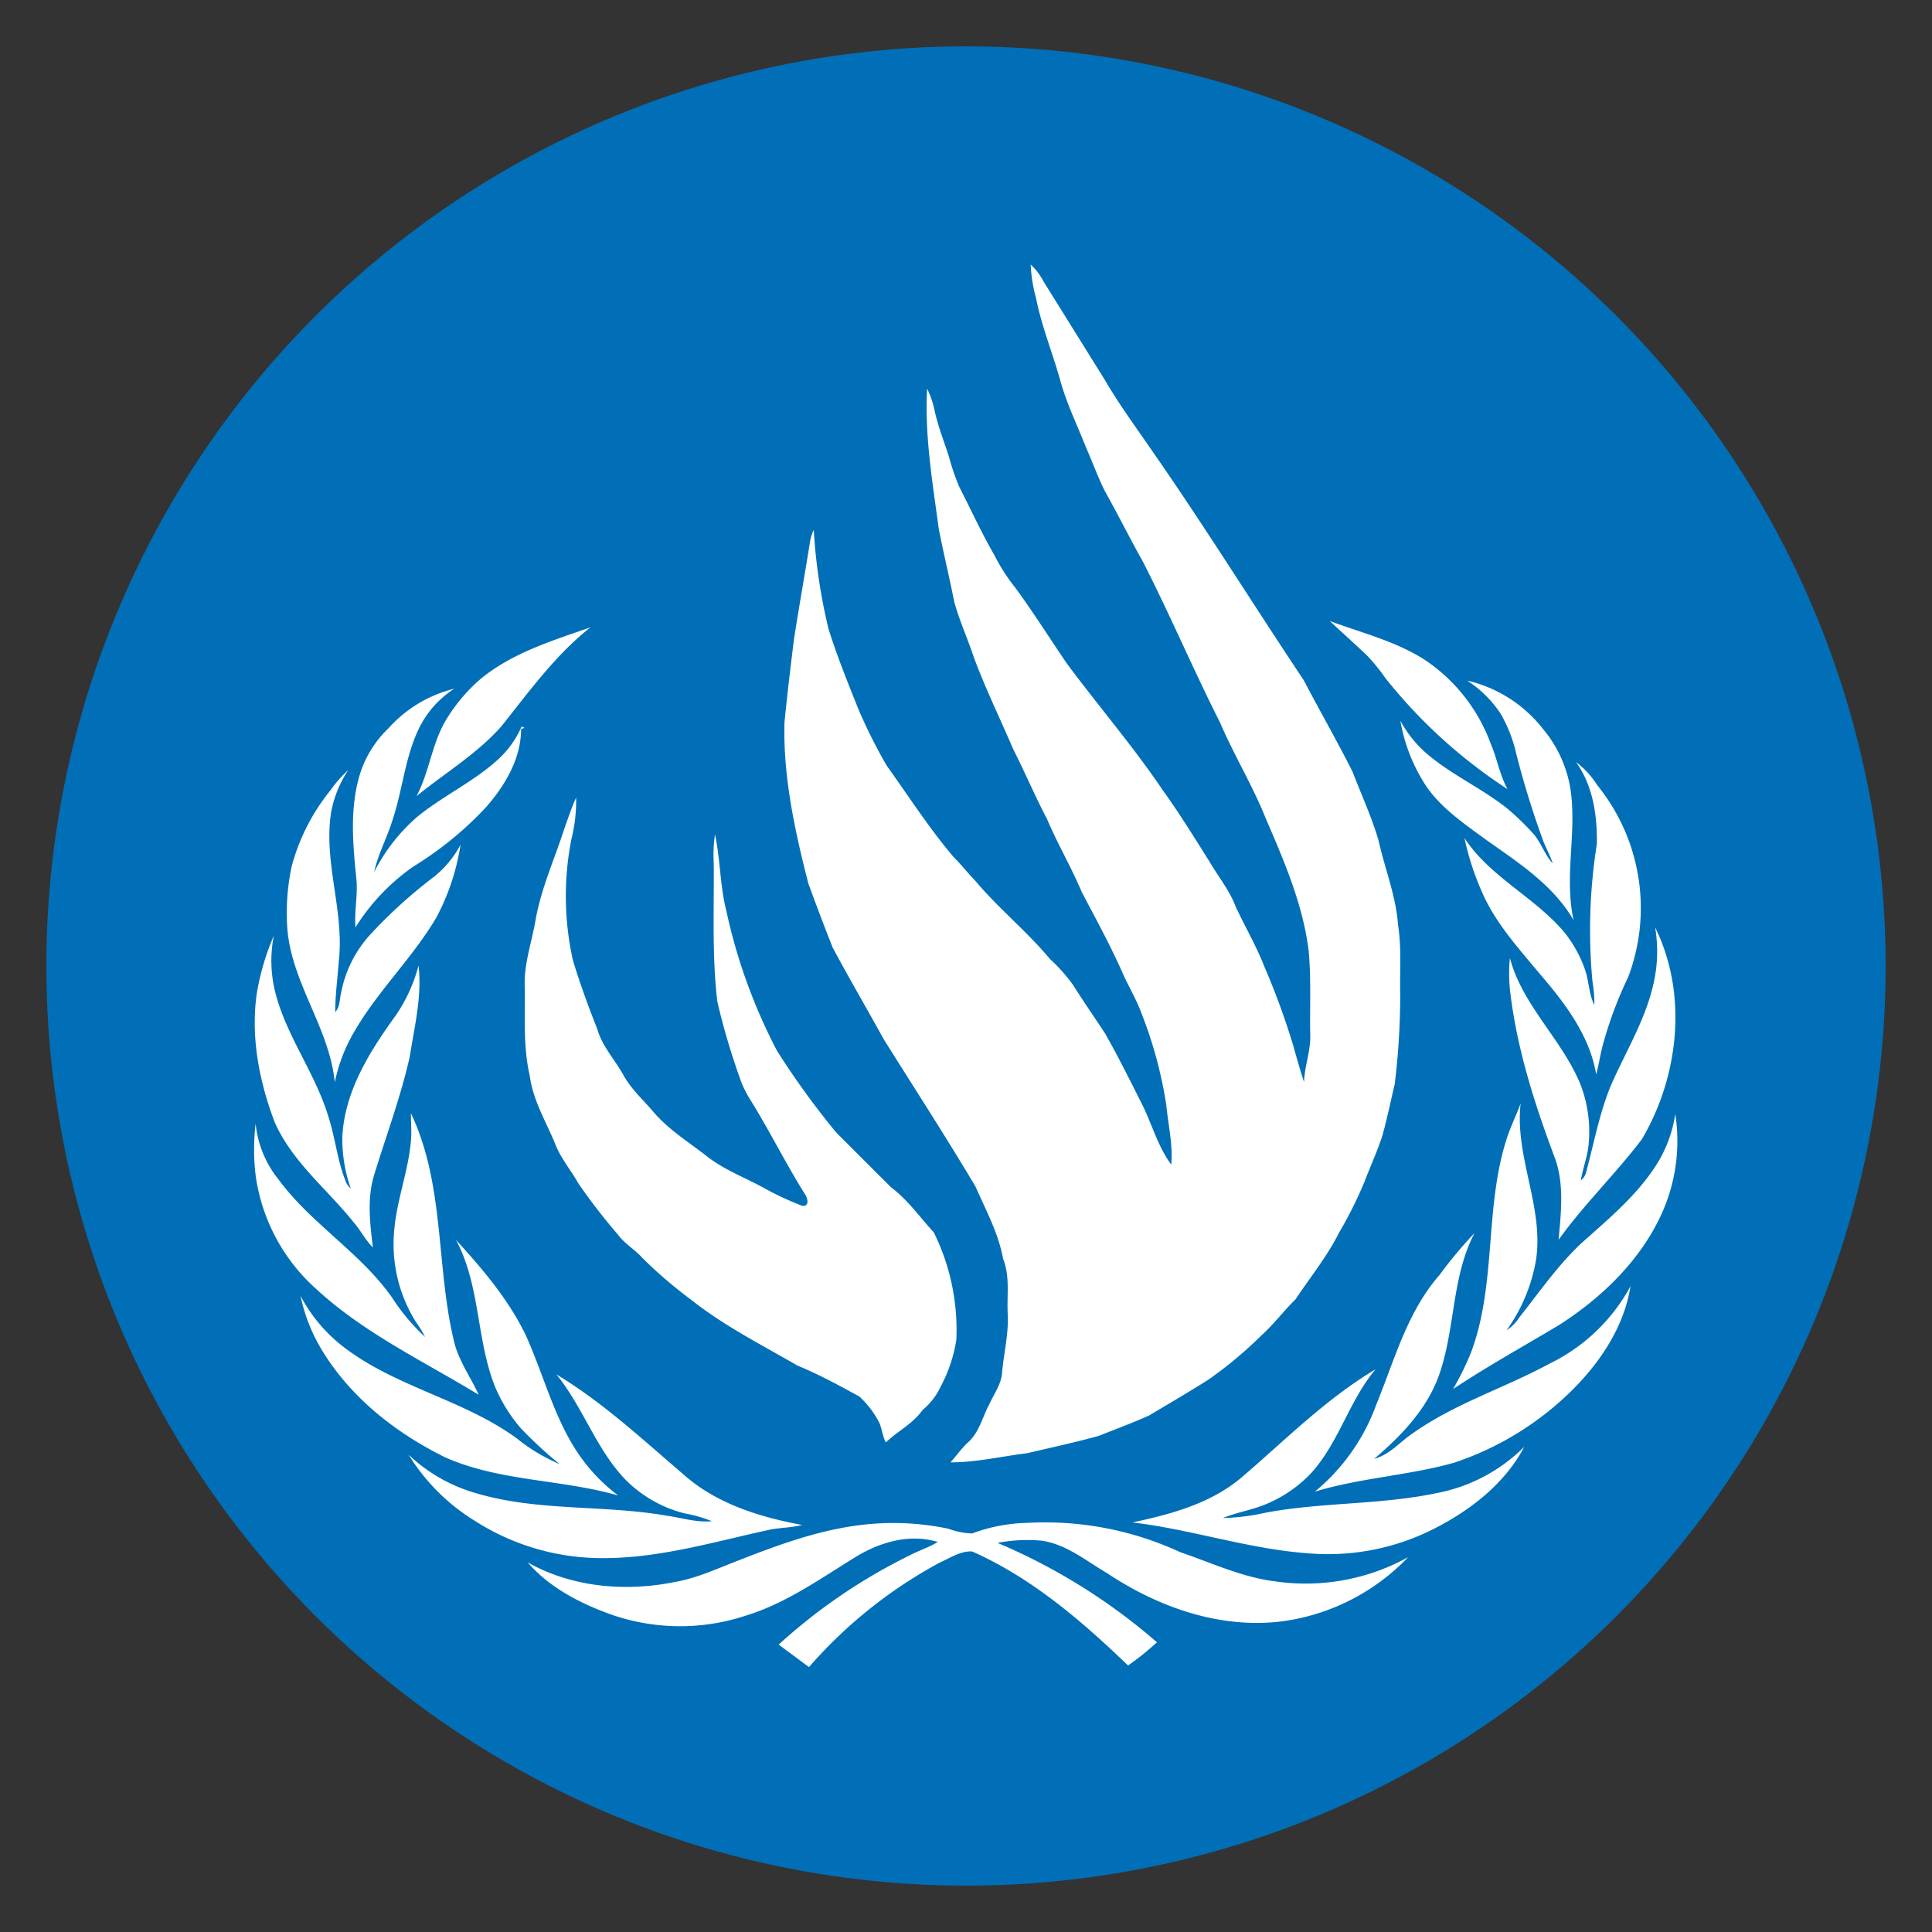
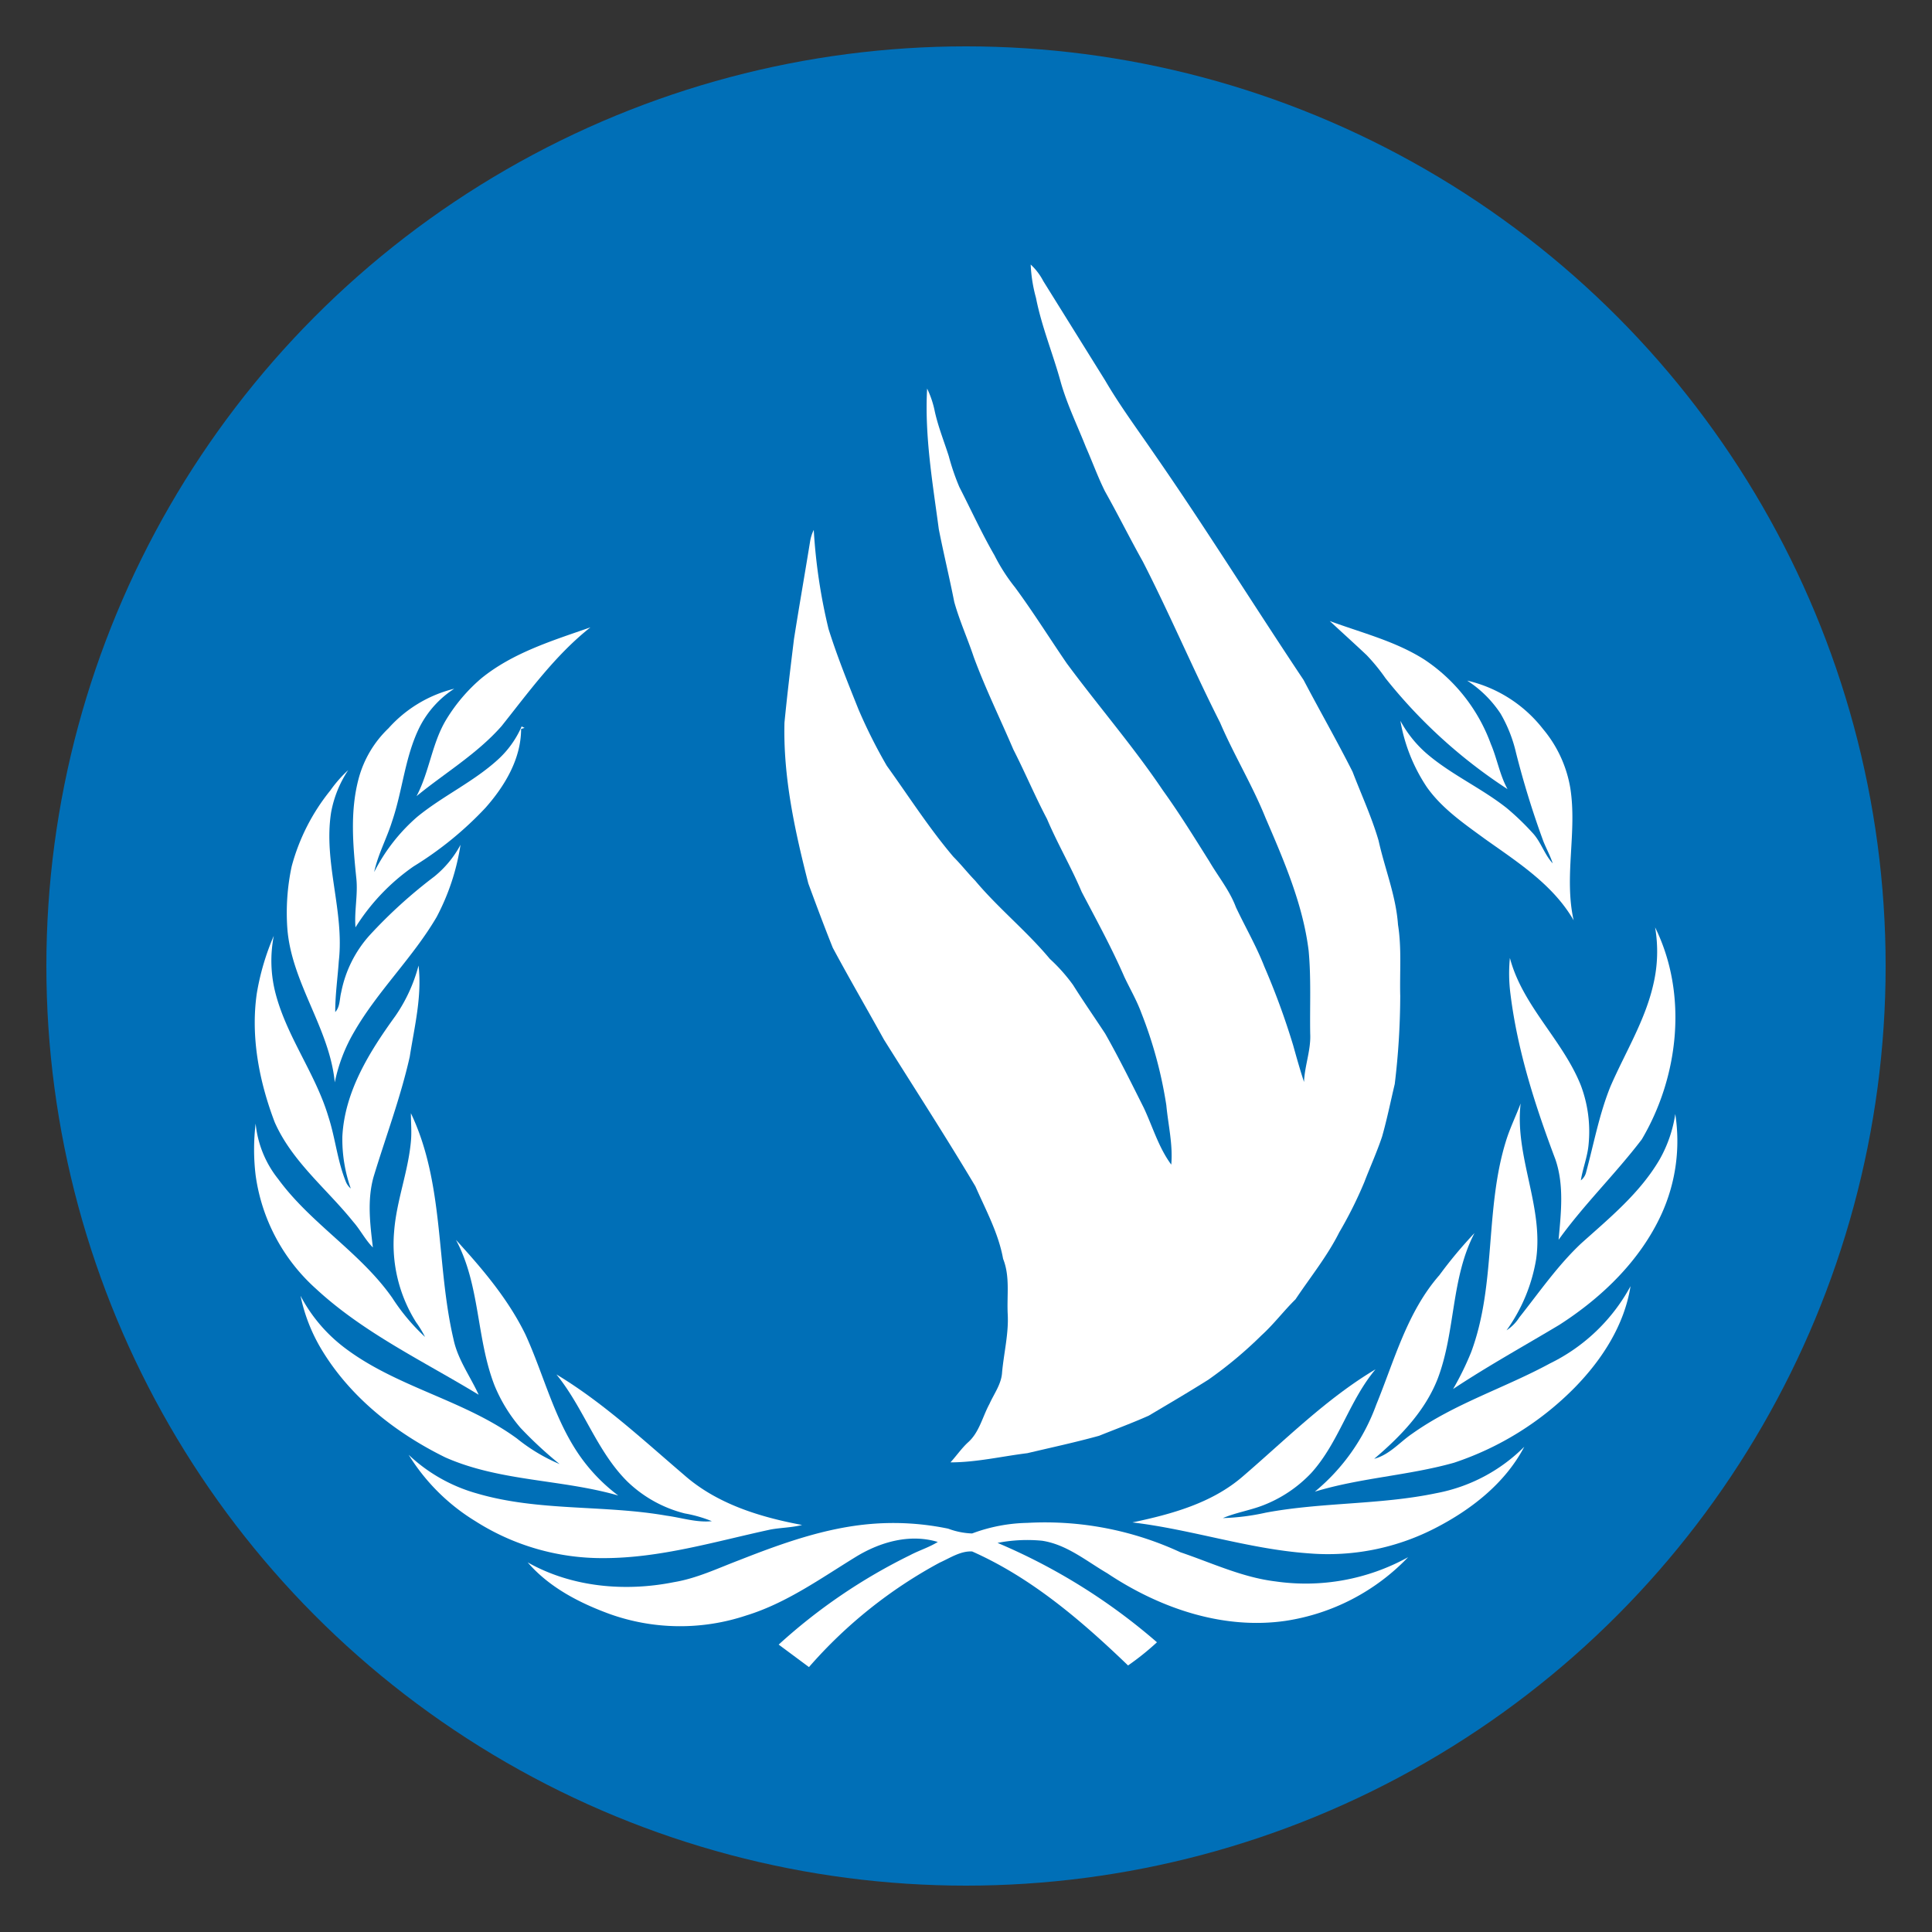
<svg xmlns="http://www.w3.org/2000/svg" id="Layer_1" data-name="Layer 1" viewBox="0 0 250 250">
  <rect x="0" y="0" width="250" height="250" fill="#333333" stroke="none" />
  <defs>
    <style>.cls-1{fill:#006fb7;}.cls-2{fill:#fff;}</style>
  </defs>
  <title>Artboard 1</title>
  <circle class="cls-1" cx="125" cy="125" r="119" />
  <g id="United_Nations_Human_Rights_Council_Logo.svg" data-name="United Nations Human Rights Council Logo.svg">
    <g id="g20">
      <g id="_-0a6aaeff" data-name=" -0a6aaeff">
        <path id="path5" class="cls-2" d="M133.37,34.23A7.8,7.8,0,0,1,135,36.37l8,12.85c1.92,3.29,4.2,6.36,6.35,9.5C156,68.3,162.19,78.26,168.69,88c2.1,4,4.31,7.86,6.33,11.86,1.15,3,2.48,5.87,3.37,8.92.8,3.63,2.25,7.13,2.51,10.87.49,3.05.21,6.15.29,9.22a96.5,96.5,0,0,1-.71,11.4c-.54,2.27-1,4.56-1.64,6.81-.67,2-1.55,3.94-2.31,5.92a53.77,53.77,0,0,1-3.24,6.48c-1.55,3.09-3.74,5.79-5.65,8.65-1.53,1.5-2.81,3.22-4.4,4.66a53.83,53.83,0,0,1-6.89,5.75c-2.54,1.6-5.13,3.12-7.71,4.65-2.11.94-4.28,1.74-6.42,2.6-3.07.85-6.19,1.52-9.28,2.25-3.31.41-6.6,1.19-9.95,1.19.76-.83,1.4-1.77,2.23-2.55,1.49-1.29,1.9-3.32,2.81-5,.6-1.34,1.56-2.59,1.64-4.11.23-2.49.86-5,.73-7.48s.32-4.9-.6-7.2c-.6-3.33-2.24-6.31-3.58-9.37-3.82-6.41-7.88-12.68-11.84-19-2.21-4-4.48-7.89-6.62-11.88-1.1-2.75-2.14-5.53-3.16-8.31-1.74-6.8-3.27-13.76-3.09-20.82.35-3.61.79-7.21,1.23-10.81.66-4.2,1.4-8.4,2.08-12.6a5.3,5.3,0,0,1,.48-1.53,72.35,72.35,0,0,0,1.91,12.81c1.11,3.54,2.51,7,3.88,10.42a67.27,67.27,0,0,0,3.66,7.29c2.84,3.95,5.47,8.07,8.62,11.78,1,1,1.84,2.08,2.81,3.08,3,3.58,6.68,6.54,9.67,10.13a22.09,22.09,0,0,1,3,3.37c1.34,2.13,2.78,4.2,4.16,6.3,1.78,3.14,3.38,6.38,5,9.61,1.15,2.45,1.92,5.14,3.55,7.34.23-2.59-.4-5.13-.64-7.7a55.42,55.42,0,0,0-3.24-11.95c-.59-1.61-1.46-3.09-2.19-4.64-1.64-3.77-3.62-7.38-5.52-11-1.36-3.22-3.13-6.23-4.49-9.44-1.55-2.94-2.83-6-4.36-9-1.71-4-3.61-7.87-5.11-11.93-.8-2.4-1.85-4.71-2.53-7.15-.62-3.15-1.38-6.27-2-9.42-.8-6-1.85-12.08-1.51-18.19a12.43,12.43,0,0,1,1,3c.45,2,1.19,3.83,1.8,5.74a29.86,29.86,0,0,0,1.37,4c1.51,2.95,2.9,6,4.54,8.83A23.72,23.72,0,0,0,131.34,76c2.36,3.2,4.46,6.57,6.7,9.84,4.09,5.53,8.6,10.74,12.44,16.44,2.16,3,4.06,6.09,6,9.17,1.17,2,2.64,3.78,3.45,5.95,1.21,2.57,2.63,5,3.68,7.69a95.32,95.32,0,0,1,3.73,10.19c.44,1.58.89,3.17,1.4,4.73.08-2.12.91-4.13.8-6.26-.06-3.57.13-7.15-.2-10.71-.73-6-3.2-11.68-5.59-17.23-1.7-4.22-4.08-8.12-5.87-12.3-3.48-6.87-6.49-14-10-20.85-1.68-3-3.21-6.08-4.89-9.07-.93-1.86-1.63-3.82-2.47-5.72-1.09-2.76-2.4-5.44-3.23-8.31-1-3.69-2.5-7.27-3.23-11A19.35,19.35,0,0,1,133.37,34.23Z" />
        <path id="path7" class="cls-2" d="M172.07,80.36c4.13,1.53,8.5,2.6,12.26,5a22.28,22.28,0,0,1,8.58,10.9c.82,1.92,1.15,4,2.16,5.85a66.38,66.38,0,0,1-15.78-14.34,24.8,24.8,0,0,0-2.45-3C175.24,83.26,173.64,81.82,172.07,80.36Z" />
        <path id="path9" class="cls-2" d="M62.29,87.77c4.09-3.32,9.22-4.88,14.11-6.59-4.53,3.58-7.93,8.3-11.5,12.78-3.16,3.59-7.33,6.06-11,9.06,1.69-3.19,2-6.93,3.9-10A22,22,0,0,1,62.29,87.77Z" />
        <path id="path11" class="cls-2" d="M189.85,88.07a17.4,17.4,0,0,1,9.82,6.27A16,16,0,0,1,203.2,102c.89,5.67-.84,11.45.43,17.09-2.65-4.6-7.23-7.51-11.45-10.51-2.73-2-5.58-3.94-7.55-6.73a22.21,22.21,0,0,1-3.42-8.58,15.23,15.23,0,0,0,3.34,4.19c3.18,2.75,7.09,4.48,10.39,7.08a33.46,33.46,0,0,1,3.32,3.18c1.13,1.17,1.56,2.82,2.66,4-.32-1-.83-1.9-1.21-2.86a115.09,115.09,0,0,1-3.54-11.46,18.17,18.17,0,0,0-2-5.06A14.75,14.75,0,0,0,189.85,88.07Z" />
        <path id="path13" class="cls-2" d="M50.27,94.24a16.77,16.77,0,0,1,8.51-5.12,12.79,12.79,0,0,0-4.47,4.94c-1.92,3.84-2.2,8.21-3.58,12.24-.69,2.21-1.83,4.27-2.31,6.54A23.47,23.47,0,0,1,54,105.69c3.3-2.7,7.26-4.51,10.42-7.39A12.6,12.6,0,0,0,67.5,94l.38.19-.45.13c0,3.88-2.12,7.4-4.62,10.22a45,45,0,0,1-9.29,7.57A27.09,27.09,0,0,0,46,120c-.17-2.11.33-4.22.11-6.33-.44-4.3-.84-8.73.32-13A14,14,0,0,1,50.27,94.24Z" />
-         <path id="path15" class="cls-2" d="M203.93,98.6a11.32,11.32,0,0,1,2.75,3,25.23,25.23,0,0,1,4,24.85,51.16,51.16,0,0,0-3.13,8.25c-.43,1.42-.62,2.9-1,4.33-.86-5.06-4.05-9.23-7.29-13-2.63-3.17-5.46-6.27-7.22-10a35.65,35.65,0,0,1-2.54-7.59c3.3,5.05,9.07,7.63,12.91,12.18a16.25,16.25,0,0,1,2.67,4.8c.55,1.51.49,3.18,1.23,4.63a16.47,16.47,0,0,0-.24-3,71.36,71.36,0,0,1,.56-17.83C206.7,105.48,206.11,101.63,203.93,98.6Z" />
        <path id="path17" class="cls-2" d="M42.74,102.29a16.32,16.32,0,0,1,2.32-2.64,14.59,14.59,0,0,0-2.22,5.51c-1,6.44,1.74,12.77,1,19.21-.15,2.2-.47,4.39-.46,6.59.64-.69.55-1.7.77-2.55A15.45,15.45,0,0,1,47.85,121a63,63,0,0,1,8.33-7.56,13.43,13.43,0,0,0,3.41-4.12,29.51,29.51,0,0,1-3.09,9.34c-3.1,5.29-7.64,9.58-10.7,14.91a21.33,21.33,0,0,0-2.48,6.49c-.67-7-5.61-12.87-6.14-19.94a28.77,28.77,0,0,1,.56-8A26.47,26.47,0,0,1,42.74,102.29Z" />
-         <path id="path19" class="cls-2" d="M73.1,107c.47-1.27.88-2.56,1.45-3.79a20.08,20.08,0,0,1-.6,5.32,38.12,38.12,0,0,0,.18,15.71c.9,3,2,6,3.15,8.89.62,2.24,2.26,3.95,3.36,5.94s2.7,3.33,4.07,5c1.9,2.14,4.33,3.68,6.59,5.42,2.37,1.92,5.28,2.94,7.91,4.43a38.49,38.49,0,0,0,4.62,2.12c1,.05.65-1.06.3-1.56-2.43-3.89-4.47-8-6.88-11.91A16.12,16.12,0,0,1,96,140.22a89.82,89.82,0,0,1-3.18-10.62c-.7-5.94-.41-11.92-.46-17.89a18.11,18.11,0,0,1,.16-3.73c.7,3.25.64,6.64,1.47,9.89A71.45,71.45,0,0,0,100.56,136a106.38,106.38,0,0,0,7.62,10.52c2.38,2.37,4.75,4.76,7.14,7.13,2.16,1.62,3.71,3.86,5.52,5.83a28.5,28.5,0,0,1,2.91,13.88,18.77,18.77,0,0,1-2,6,8.72,8.72,0,0,1-2.38,3.1c-1.22,1.77-3.22,2.71-4.74,4.19-.49-.89-.48-1.95-1-2.83a12,12,0,0,0-2.43-3.11c-2.61-1.43-5.24-2.87-8-4-4.68-2.71-9.54-5.16-13.79-8.54a57.17,57.17,0,0,1-6.29-5.4c-1-1.12-2.33-1.85-3.2-3.06a77.65,77.65,0,0,1-5.06-6.55c-1-1.77-2.39-3.39-3.1-5.34-1.18-2.81-2.8-5.51-3.2-8.57-.86-3.71-.62-7.54-.65-11.32-.19-3.11.94-6.07,1.43-9.1C70.11,114.71,71.86,110.91,73.1,107Z" />
        <path id="path21" class="cls-2" d="M214.17,120c4.26,8.62,3.09,19.29-1.72,27.43-3.41,4.48-7.49,8.43-10.77,13,.31-3.45.74-7.05-.41-10.4-2.61-6.93-4.91-14.05-5.82-21.43a20.55,20.55,0,0,1-.07-4.64c1.64,6.22,6.83,10.6,9.18,16.49a16.94,16.94,0,0,1,1,7.66c-.14,1.58-.75,3.06-1,4.63a1.87,1.87,0,0,0,.69-1.08c1-3.7,1.7-7.52,3.15-11.09,1.9-4.38,4.49-8.52,5.55-13.23A18.53,18.53,0,0,0,214.17,120Z" />
        <path id="path23" class="cls-2" d="M35.43,121.09a16.77,16.77,0,0,0,.24,7.51c1.48,5.62,5.16,10.34,6.82,15.89.9,2.76,1.16,5.69,2.25,8.39a2.22,2.22,0,0,0,.65.91,19.19,19.19,0,0,1-1.09-6.7c.29-5.86,3.52-11,6.86-15.62a20.72,20.72,0,0,0,3-6.53c.46,4-.53,7.9-1.14,11.8-1.19,5.3-3.12,10.39-4.69,15.58-.83,3-.44,6.09-.08,9.1-1-1-1.62-2.28-2.55-3.33-3.42-4.26-7.92-7.79-10.16-12.89-2-5.26-3.11-11-2.32-16.59A31.92,31.92,0,0,1,35.43,121.09Z" />
        <path id="path25" class="cls-2" d="M196.77,142.79c-.79,6.85,3,13.34,2,20.18a21.89,21.89,0,0,1-3.82,9.17,5.5,5.5,0,0,0,1.65-1.67c2.58-3.25,4.95-6.7,8-9.57,3.7-3.32,7.65-6.55,10.18-10.91a17,17,0,0,0,2-5.84A22.81,22.81,0,0,1,215,157.1c-2.74,6-7.71,10.8-13.23,14.34-4.59,2.75-9.28,5.34-13.74,8.3a37.47,37.47,0,0,0,2.34-4.78c3.25-8.74,1.75-18.38,4.48-27.24C195.37,146,196.15,144.44,196.77,142.79Z" />
        <path id="path27" class="cls-2" d="M53.17,147.71c.12-1.22,0-2.44,0-3.66,4.36,9.14,3.25,19.57,5.51,29.23.54,2.62,2.17,4.81,3.26,7.2-7.15-4.35-14.89-8-21.06-13.72a24.11,24.11,0,0,1-7.8-14.67,28,28,0,0,1,0-6.7A13.62,13.62,0,0,0,36,152.57c4.23,5.78,10.66,9.51,14.77,15.39A26.25,26.25,0,0,0,55,173a14.1,14.1,0,0,0-1.17-1.92A18.92,18.92,0,0,1,51,159.36C51.3,155.4,52.81,151.66,53.17,147.71Z" />
        <path id="path29" class="cls-2" d="M186.26,165a57.07,57.07,0,0,1,4.54-5.44c-3.06,5.85-2.44,12.72-4.75,18.81-1.63,4.21-4.85,7.53-8.23,10.4,2-.53,3.3-2.16,4.93-3.26,5.47-3.89,11.95-5.9,17.81-9.08a23.65,23.65,0,0,0,10.43-10c-.8,5.06-3.7,9.52-7.22,13.12a39.31,39.31,0,0,1-15.63,9.73c-5.9,1.66-12.09,1.94-18,3.74a26.13,26.13,0,0,0,7.95-11.26C180.45,176,182.07,169.79,186.26,165Z" />
        <path id="path31" class="cls-2" d="M59,160.44c3.43,3.75,6.77,7.68,9,12.26,2.35,5.15,3.68,10.8,6.91,15.52a22.73,22.73,0,0,0,5.09,5.3c-7.35-2.12-15.29-1.8-22.37-4.93-6.31-3.1-12.1-7.62-15.83-13.65a22.22,22.22,0,0,1-2.91-7.26,20.24,20.24,0,0,0,5.7,6.72c6.76,5.13,15.46,6.74,22.3,11.74a23,23,0,0,0,5.52,3.31,52.09,52.09,0,0,1-5.08-4.71A20.26,20.26,0,0,1,64,179.3C61.62,173.21,62.15,166.28,59,160.44Z" />
        <path id="path33" class="cls-2" d="M160.78,191.08c5.59-4.8,10.85-10.1,17.21-13.89-3.41,4.06-4.74,9.46-8.31,13.41a17,17,0,0,1-6.27,4.2c-1.69.65-3.5.93-5.17,1.64a29.38,29.38,0,0,0,5.54-.7c7.31-1.37,14.83-1,22.11-2.53a21.74,21.74,0,0,0,11.35-6c-2.49,4.75-6.92,8.18-11.62,10.58A30.26,30.26,0,0,1,169.31,201c-7.72-.55-15.11-3.09-22.78-4C151.57,195.94,156.79,194.52,160.78,191.08Z" />
        <path id="path35" class="cls-2" d="M72,177.85c6,3.61,11.17,8.44,16.51,13,4.24,3.75,9.81,5.46,15.28,6.48-1.35.35-2.76.34-4.13.6-7.12,1.54-14.21,3.69-21.56,3.69a30.51,30.51,0,0,1-16.6-4.79,26.16,26.16,0,0,1-8.62-8.58,21.14,21.14,0,0,0,8.83,5c8,2.35,16.42,1.45,24.55,2.88,1.94.26,3.86.91,5.85.71a17.07,17.07,0,0,0-3.49-1,16.46,16.46,0,0,1-7.47-4.16C77.2,187.74,75.52,182.17,72,177.85Z" />
        <path id="path37" class="cls-2" d="M95.64,201.89c5.52-2.17,11.2-4.22,17.16-4.7a34.78,34.78,0,0,1,9.9.62,9.75,9.75,0,0,0,3.09.62,21.51,21.51,0,0,1,7.14-1.37,41.61,41.61,0,0,1,19.81,3.8c4.05,1.37,8,3.25,12.28,3.77a27.4,27.4,0,0,0,17.19-3.13,27.66,27.66,0,0,1-15.81,8.23c-8.16,1.2-16.39-1.66-23.12-6.15-2.71-1.58-5.25-3.73-8.44-4.21a20,20,0,0,0-5.76.28,77.42,77.42,0,0,1,20.63,12.86,34.71,34.71,0,0,1-3.74,3c-6-5.77-12.48-11.34-20.17-14.75-1.49-.09-2.86.84-4.2,1.44a60.5,60.5,0,0,0-16.92,13.52l-3.92-2.91a72.77,72.77,0,0,1,17-11.57c1.17-.62,2.44-1,3.59-1.71-3.61-1.1-7.45,0-10.58,1.91-4.57,2.8-9,6-14.2,7.6a27.07,27.07,0,0,1-17.71-.2c-3.93-1.44-7.82-3.46-10.58-6.67,5.69,3.22,12.59,3.83,18.93,2.56C90.17,204.24,92.87,202.94,95.64,201.89Z" />
      </g>
    </g>
  </g>
</svg>